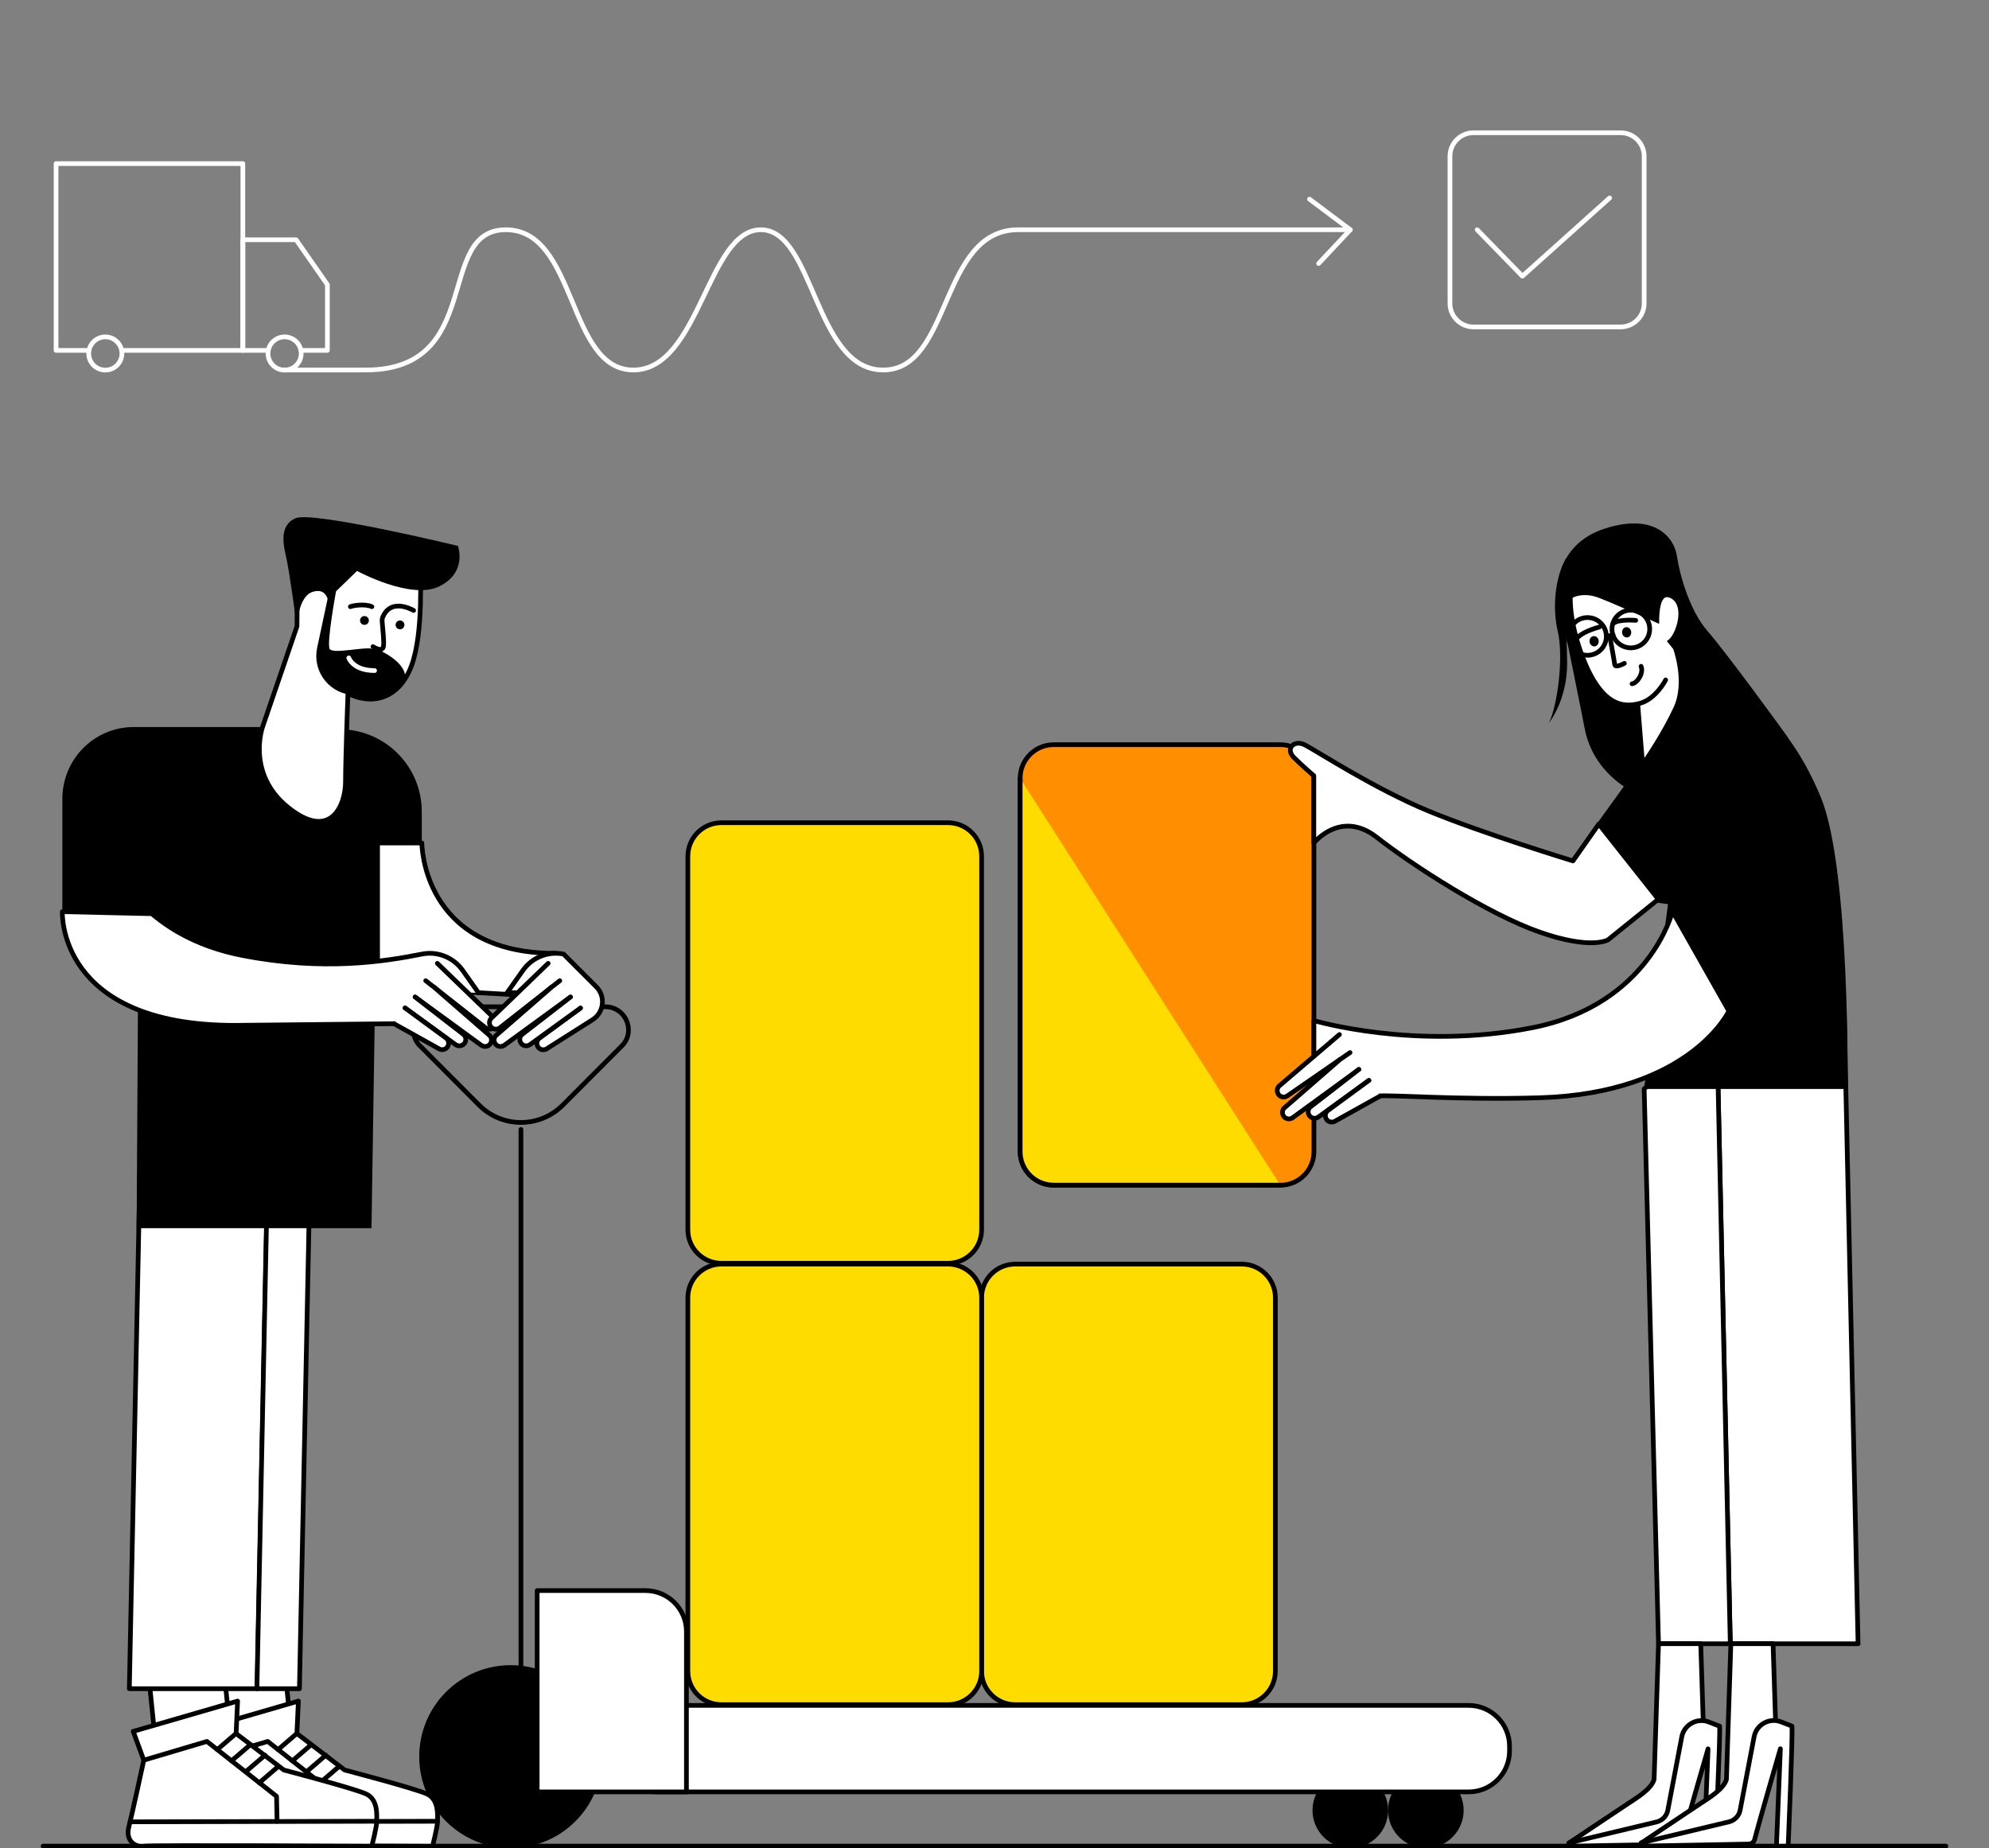
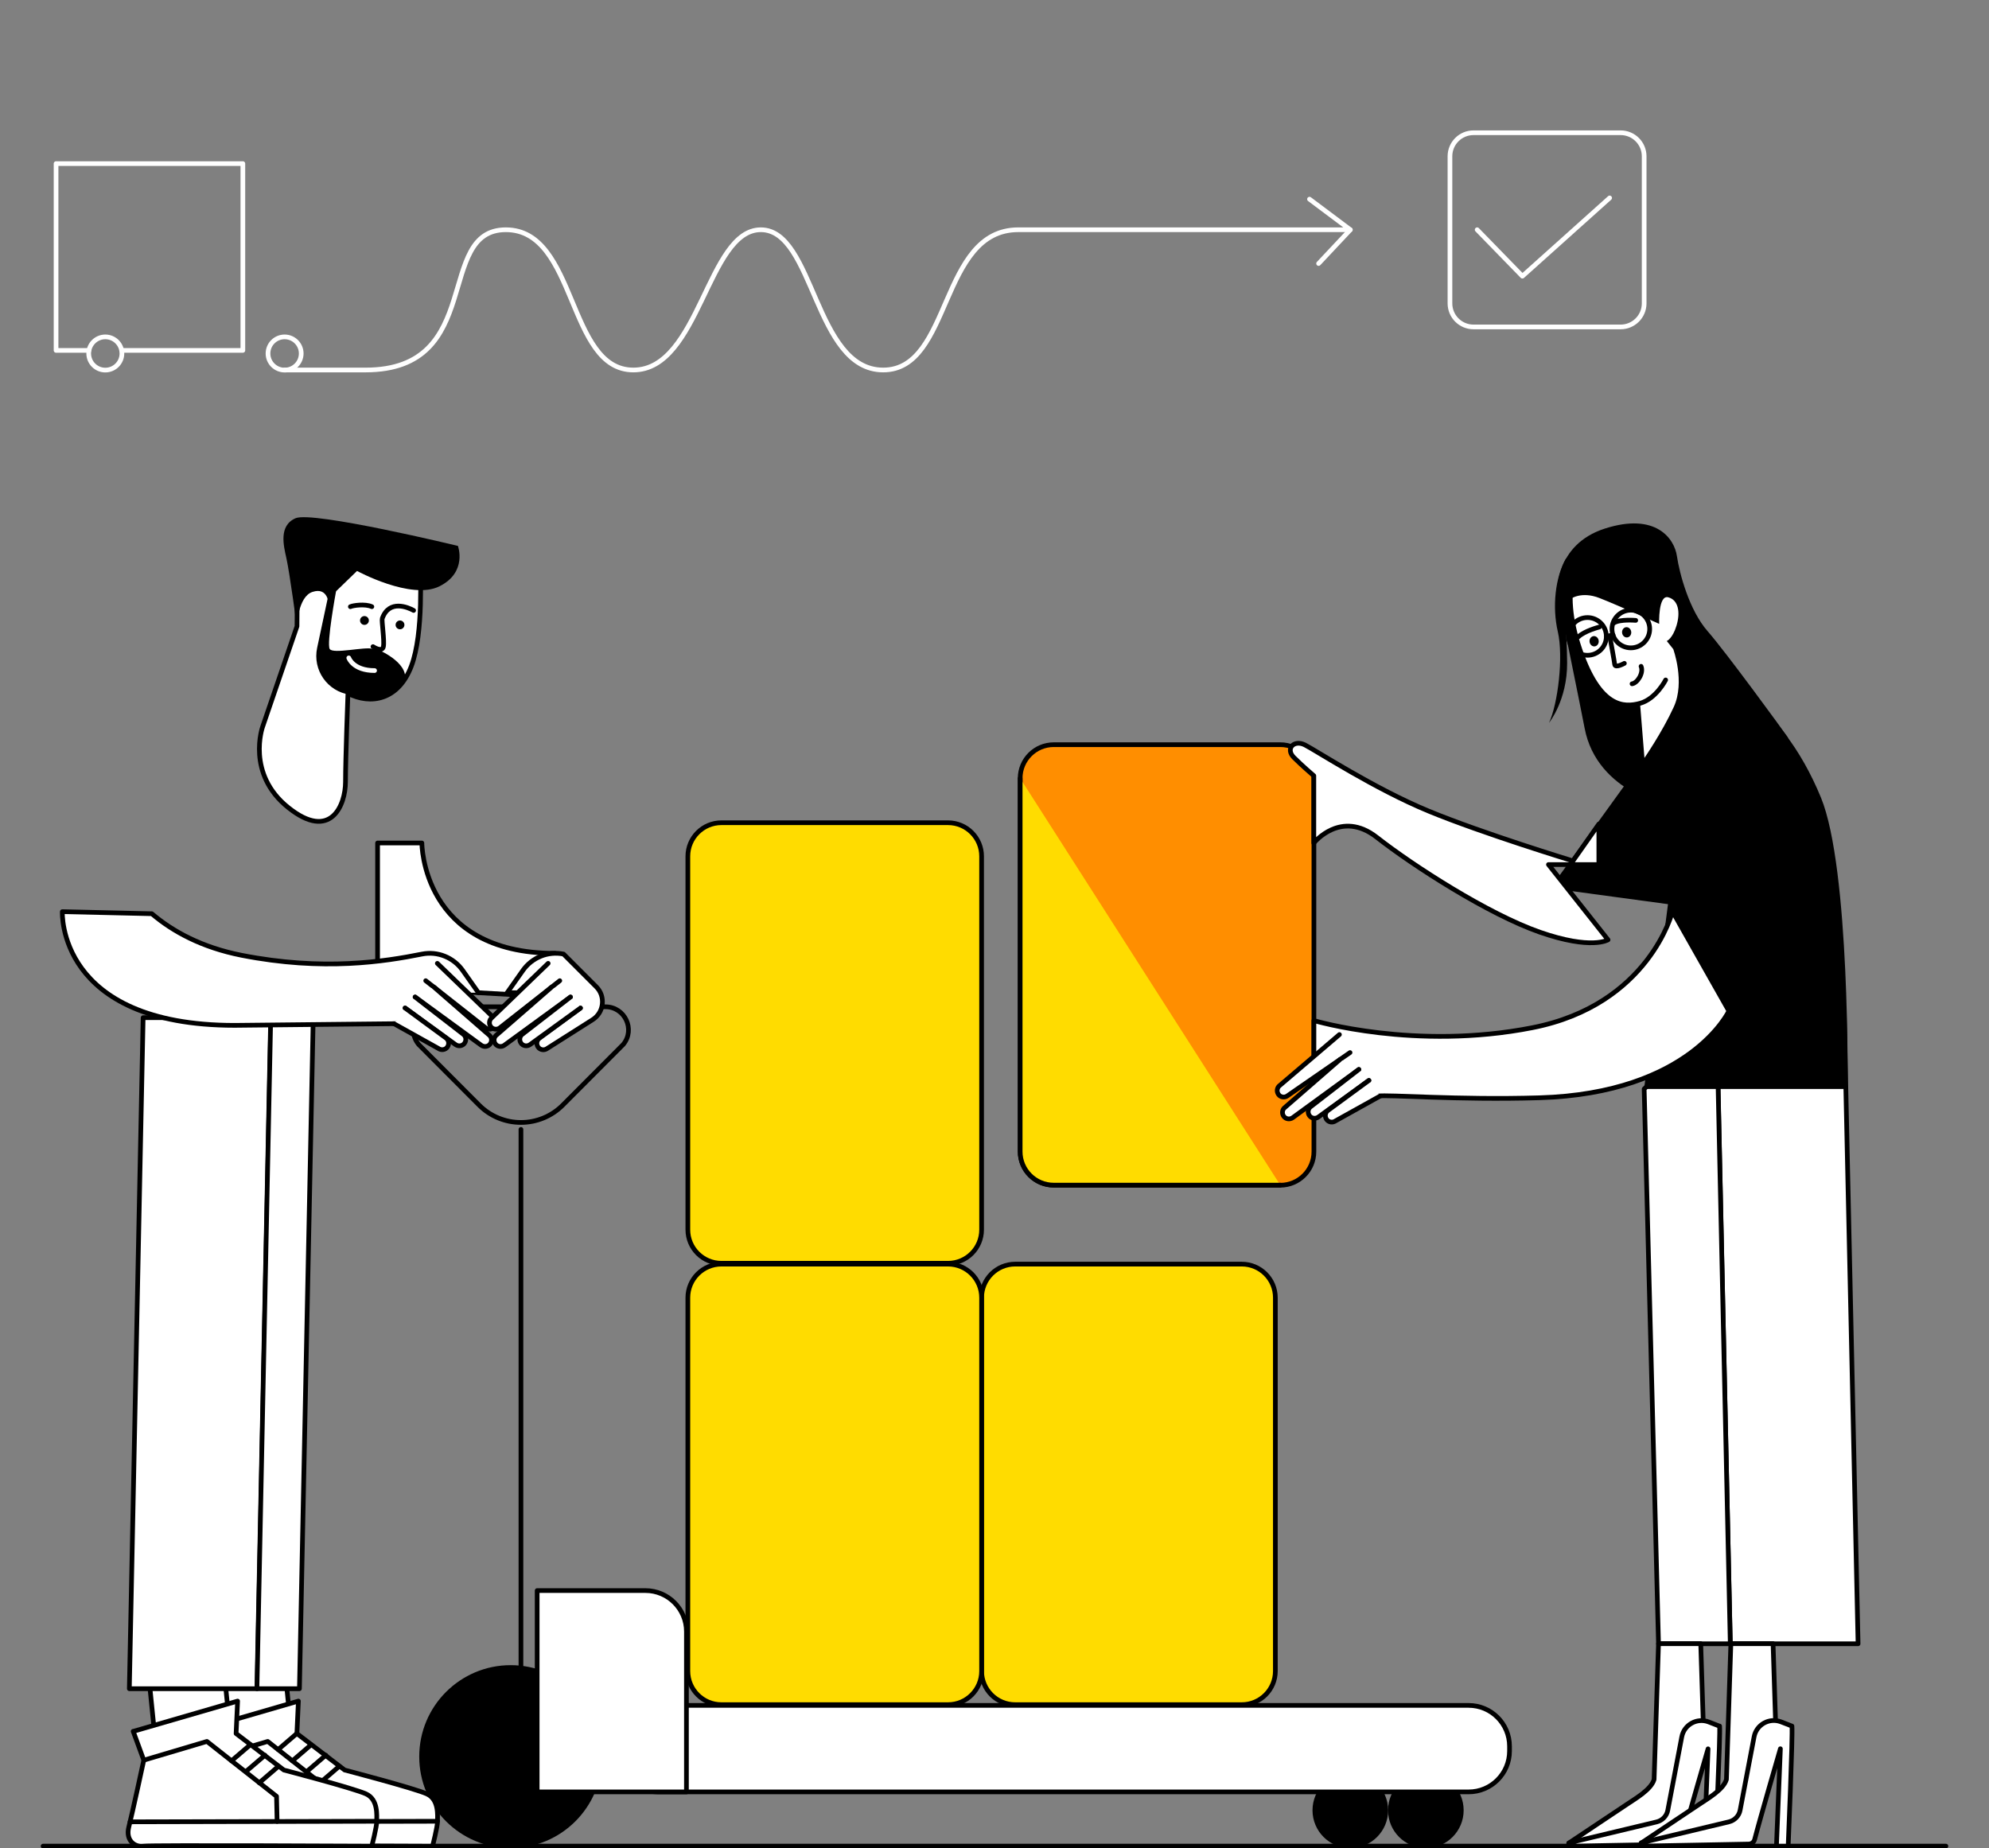
<svg xmlns="http://www.w3.org/2000/svg" version="1.1" id="Calque_1" x="0px" y="0px" viewBox="0 0 212 197" style="enable-background:new 0 0 212 197;" xml:space="preserve">
  <rect x="0" y="0" width="212" height="197" fill="#808080" stroke="none" />
  <style type="text/css">
	.st0{fill:none;stroke:#000000;stroke-width:0.5;stroke-linecap:round;stroke-linejoin:round;}
	.st1{fill:#FFFFFF;stroke:#000000;stroke-width:0.5;stroke-linecap:round;stroke-linejoin:round;}
	.st2{fill:#FFFFFF;}
	.st3{fill:#FFDC00;stroke:#000000;stroke-width:0.5;stroke-linecap:round;stroke-linejoin:round;}
	.st4{fill:#FF8E00;stroke:#000000;stroke-width:0.5;stroke-linecap:round;stroke-linejoin:round;}
	.st5{fill:none;stroke:#FFFFFF;stroke-width:0.5;stroke-linecap:round;stroke-linejoin:round;}
</style>
  <line class="st0" x1="4.595" y1="196.79" x2="207.405" y2="196.79" />
  <circle cx="151.975" cy="192.97" r="4.03" />
  <circle cx="143.925" cy="192.97" r="4.03" />
  <circle cx="54.435" cy="187.25" r="9.75" />
  <path class="st1" d="M70.135,181.79h86.4c2.408,0,4.36,1.952,4.36,4.36v0.5c0,2.408-1.952,4.36-4.36,4.36h-86.4  c-2.408,0-4.36-1.952-4.36-4.36v-0.5C65.775,183.742,67.727,181.79,70.135,181.79z" />
  <line class="st0" x1="55.525" y1="120.39" x2="55.525" y2="182.46" />
  <path class="st1" d="M57.255,169.55h11.54c2.41,0,4.37,1.96,4.37,4.37v17.09h-15.91V169.55L57.255,169.55z" />
  <polygon class="st1" points="184.425,175.22 198.045,175.22 196.575,108.48 182.955,108.48 " />
  <polygon class="st1" points="176.775,175.22 184.425,175.22 182.965,108.48 175.245,116.08 " />
  <rect x="22.63" y="178.021" transform="matrix(0.995 -0.101 0.101 0.995 -18.157 3.62)" class="st1" width="8.04" height="6.01" />
  <path class="st1" d="M20.675,184.56l11.13-3.23l-0.16,3.46l5.09,3.89c0,0,7.42,1.94,8.75,2.54s1.14,2.33,1.15,2.92  c0,0.59-0.53,2.65-0.53,2.65s-23.46-0.12-24.37,0s-1.88-0.62-1.53-2.02c0.36-1.39,1.6-7.14,1.6-7.14l-1.13-3.08l0,0L20.675,184.56z" />
  <polyline class="st0" points="21.805,187.63 28.535,185.63 35.965,191.48 36.015,194.16 " />
  <line class="st0" x1="46.635" y1="194.14" x2="20.345" y2="194.2" />
  <line class="st0" x1="31.645" y1="184.78" x2="29.645" y2="186.5" />
  <line class="st0" x1="34.725" y1="187.1" x2="32.725" y2="188.82" />
  <line class="st0" x1="33.165" y1="185.98" x2="31.165" y2="187.7" />
  <line class="st0" x1="36.115" y1="188.32" x2="34.115" y2="190.04" />
  <rect x="16.123" y="178.018" transform="matrix(0.995 -0.101 0.101 0.995 -18.19 2.962)" class="st1" width="8.04" height="6.01" />
  <path class="st1" d="M14.195,184.56l11.13-3.23l-0.16,3.46l5.09,3.89c0,0,7.42,1.94,8.75,2.54s1.14,2.33,1.15,2.92  s-0.53,2.65-0.53,2.65s-23.46-0.12-24.37,0s-1.88-0.62-1.53-2.02c0.36-1.39,1.6-7.14,1.6-7.14l-1.13-3.08l0,0L14.195,184.56z" />
  <polyline class="st0" points="15.325,187.63 22.055,185.63 29.475,191.48 29.535,194.16 " />
  <line class="st0" x1="40.155" y1="194.14" x2="13.865" y2="194.2" />
-   <line class="st0" x1="25.165" y1="184.78" x2="23.155" y2="186.5" />
  <line class="st0" x1="28.245" y1="187.1" x2="26.235" y2="188.82" />
  <line class="st0" x1="26.685" y1="185.98" x2="24.675" y2="187.7" />
  <line class="st0" x1="29.635" y1="188.32" x2="27.635" y2="190.04" />
  <polygon class="st1" points="27.405,180.01 13.785,180.01 15.255,108.48 28.875,108.48 " />
  <polygon class="st1" points="31.915,180.01 27.385,180.01 28.855,108.48 33.385,108.48 " />
  <path d="M178.335,69.18c4.42,2.62,11.35,5.16,15.75,15.83c3.12,7.58,2.84,31.07,2.84,31.07h-21.69l2.55-19.7l-12.54-1.7l12.72-17.62  l0.37-7.87l0,0V69.18z" />
  <path d="M184.355,80.98l-6.14,5.02c0,0-7.99-1.35-9.32-8.4c-0.45-2.38-2.9-14.35-2.9-14.35s-0.36-5.17,5.07-6.91s7.4,1.08,7.67,2.93  s1.31,5.78,3.28,8.02c1.96,2.24,7.94,10.44,8.5,11.25s1.73,7.45,1.73,7.45l-7.88-5.02h-0.01V80.98z" />
  <path class="st2" d="M167.375,63.86c0,0,1.15-0.88,3.11-0.11c1.97,0.77,6.36,2.75,6.36,2.75s-0.12-3.12,0.97-2.83  s1.3,1.61,0.88,3.01c-0.42,1.4-1.04,1.65-1.04,1.65l0.69,0.86c0,0,1.28,3.49,0.06,6.16s-3.13,5.44-3.13,5.44l-0.47-5.81  c0,0-3.33,1.5-5.4-3.3c-2.08-4.8-2.03-7.81-2.03-7.81l0,0L167.375,63.86z" />
  <path class="st0" d="M168.235,67.88c0.67-0.64,2.23-1.04,2.23-1.04" />
  <path class="st0" d="M172.025,66.4c0.65-0.42,2.32-0.27,2.32-0.27" />
  <path class="st0" d="M171.585,67.84c0.14,0.81,0.47,2.56,0.52,2.99s1.03-0.12,1.03-0.12" />
  <path class="st0" d="M174.915,71.03c0.3,0.71-0.4,1.79-0.96,1.86" />
  <path class="st0" d="M172.105,56.88c-4.64,0.93-5.85,6.08-3.72,12.33s4.7,6.23,6.42,5.76c1.71-0.47,2.73-2.49,2.73-2.49" />
  <path d="M166.915,59.53c-1.15,2-1.49,5.17-0.87,7.82c0.61,2.66,0.01,7.67-0.94,9.7c0,0,1.95-2.41,1.93-6.39s-0.52-6.46,0.19-7.5  s3.36-2.36,3.36-2.36l-3.66-1.28l0,0L166.915,59.53z" />
  <ellipse transform="matrix(0.993 -0.115 0.115 0.993 -6.725 19.926)" cx="169.955" cy="68.453" rx="0.49" ry="0.55" />
  <ellipse transform="matrix(0.993 -0.115 0.115 0.993 -6.593 20.317)" cx="173.423" cy="67.502" rx="0.49" ry="0.55" />
  <path class="st3" d="M108.205,134.75h24.15c1.977,0,3.58,1.603,3.58,3.58v39.8c0,1.977-1.603,3.58-3.58,3.58h-24.15  c-1.977,0-3.58-1.603-3.58-3.58v-39.8C104.625,136.353,106.228,134.75,108.205,134.75z" />
  <path class="st3" d="M76.895,134.75h24.15c1.977,0,3.58,1.603,3.58,3.58v39.8c0,1.977-1.603,3.58-3.58,3.58h-24.15  c-1.977,0-3.58-1.603-3.58-3.58v-39.8C73.315,136.353,74.918,134.75,76.895,134.75z" />
  <path class="st3" d="M76.895,87.7h24.15c1.977,0,3.58,1.603,3.58,3.58v39.8c0,1.977-1.603,3.58-3.58,3.58h-24.15  c-1.977,0-3.58-1.603-3.58-3.58v-39.8C73.315,89.303,74.918,87.7,76.895,87.7z" />
  <path class="st4" d="M112.315,79.38h24.15c1.977,0,3.58,1.603,3.58,3.58v39.8c0,1.977-1.603,3.58-3.58,3.58h-24.15  c-1.977,0-3.58-1.603-3.58-3.58v-39.8C108.735,80.983,110.338,79.38,112.315,79.38z" />
-   <path class="st1" d="M170.415,87.84l-2.76,3.93c0,0-9.61-2.93-15.38-5.31s-12.03-6.47-13.2-7.06c-1.17-0.58-2.09,0.42-1.17,1.34  s2.13,1.95,2.13,1.95v7.17c0,0,2.88-3.61,6.72-0.6s11.87,8.19,17.38,10.11c5.52,1.92,7.26,0.81,7.26,0.81l5.36-4.32l-6.35-8.02  H170.415z" />
-   <path d="M27.975,77.5h-13.71c-4.24,0-7.62,3.44-7.62,7.68v12l8.09,4.41l-0.17,29.33h25.03l0.64-41.06h4.72v-3.34  c0-4.75-3.77-8.63-8.52-8.78l-8.48-0.26L27.975,77.5L27.975,77.5z" />
+   <path class="st1" d="M170.415,87.84l-2.76,3.93c0,0-9.61-2.93-15.38-5.31s-12.03-6.47-13.2-7.06c-1.17-0.58-2.09,0.42-1.17,1.34  s2.13,1.95,2.13,1.95v7.17c0,0,2.88-3.61,6.72-0.6s11.87,8.19,17.38,10.11c5.52,1.92,7.26,0.81,7.26,0.81l-6.35-8.02  H170.415z" />
  <path class="st1" d="M44.815,60.48c-0.07,0.2,0.39,6.95-0.98,10.55c-1.38,3.6-4.32,4.13-6.75,2.88c0,0-0.26,6.95-0.26,9.43  s-1.57,6.36-6.09,2.75c-4.52-3.6-2.75-8.6-2.75-8.6l3.67-10.73l0.07-9.37l13.1,3.08h-0.01L44.815,60.48z" />
  <path class="st0" d="M39.755,68.93c0,0,0.98,0.66,1.11,0s-0.21-2.76-0.12-3.01c0.74-2.05,2.75-1.18,3.34-0.85" />
  <path class="st0" d="M39.635,64.67c-0.72-0.33-2.03-0.13-2.29,0" />
  <path d="M48.805,58.18c0,0,1.05,2.82-1.97,4.32s-8.78-1.64-8.78-1.64l-2.25,2.18l-0.76,1.45c0,0-0.03-1.97-1.75-1.39  c-1.54,0.51-1.66,3.67-1.66,3.67s-0.74-5.59-1.11-7.27c-0.29-1.3-0.85-3.47,0.98-4.26c1.83-0.79,17.3,2.95,17.3,2.95l0,0V58.18z" />
  <circle cx="38.845" cy="66.14" r="0.47" />
  <circle cx="42.635" cy="66.61" r="0.47" />
  <path class="st5" d="M139.575,21.23l4.35,3.26h-35.39c-8.42,0-7.07,14.95-14.4,14.95s-7.34-14.95-13.04-14.95  s-6.52,14.95-13.59,14.95c-7.07,0-5.98-14.95-13.59-14.95s-2.17,14.95-14.95,14.95h-8.63" />
  <line class="st5" x1="143.925" y1="24.49" x2="140.545" y2="28.09" />
  <path class="st5" d="M157.055,14.15h15.68c1.386,0,2.51,1.124,2.51,2.51v15.68c0,1.386-1.124,2.51-2.51,2.51h-15.68  c-1.386,0-2.51-1.124-2.51-2.51V16.66C154.545,15.274,155.669,14.15,157.055,14.15z" />
  <polyline class="st5" points="157.445,24.49 162.265,29.44 171.565,21.1 " />
  <path d="M43.005,72.92c1.02-2.05-2.54-3.59-2.54-3.59s-0.13,0.03-0.77-0.17c-0.78-0.25-4.19,0.59-4.55,0.02  c-0.36-0.56,0.67-6.14,0.67-6.14l-0.51-1.02l-1.5,7.03c-0.51,2.37,1.1,4.67,3.5,5l0.63,0.2c1.42,0.46,2.98,0.2,4.18-0.68l0.89-0.66  l0,0V72.92z" />
  <path class="st5" d="M39.925,71.48c-2.29,0-2.75-1.35-2.75-1.35" />
  <circle class="st0" cx="173.825" cy="67.05" r="2.01" />
  <circle class="st0" cx="169.205" cy="67.84" r="2.01" />
  <line class="st0" x1="171.925" y1="67.68" x2="171.215" y2="67.84" />
  <path class="st1" d="M176.305,189.68c-0.31,1.08-1.96,2.02-2.89,2.65l-6.07,4.05l4.57-0.26l5.8-2.23l2.77-10.08l1.06-0.18  l-0.27-8.42h-4.5l-0.47,14.46l0,0V189.68z" />
  <path class="st1" d="M183.285,183.99c0.1,0.94-0.46,12.55-0.46,12.55l-1.17-0.13l0.4-9.99c0,0-2.23,7.66-2.74,9.66  c-0.07,0.29-0.33,0.49-0.63,0.5l-11.5,0.22l0.02-0.35l9.37-2.24c0.61-0.15,1.08-0.64,1.19-1.25l1.49-7.82  c0.25-1.3,1.62-2.06,2.86-1.59l1.16,0.45h0.01L183.285,183.99z" />
  <path class="st1" d="M184.015,189.68c-0.31,1.08-1.96,2.02-2.89,2.65l-6.07,4.05l4.57-0.26l5.8-2.23l2.77-10.08l1.06-0.18  l-0.27-8.42h-4.5l-0.47,14.46l0,0V189.68z" />
  <path class="st1" d="M190.995,183.99c0.1,0.94-0.4,12.8-0.4,12.8h-1.25l0.42-10.38c0,0-2.23,7.66-2.74,9.66  c-0.07,0.29-0.33,0.49-0.63,0.5l-11.5,0.22l0.02-0.35l9.37-2.24c0.61-0.15,1.08-0.64,1.19-1.25l1.49-7.82  c0.25-1.3,1.62-2.06,2.86-1.59l1.16,0.45L190.995,183.99L190.995,183.99z" />
  <circle class="st5" cx="30.335" cy="37.68" r="1.77" />
  <circle class="st5" cx="11.225" cy="37.68" r="1.77" />
-   <polyline class="st5" points="28.555,37.35 25.885,37.35 25.885,25.56 31.565,25.56 34.895,30.34 34.895,37.35 32.075,37.35 " />
  <polyline class="st5" points="9.475,37.35 5.975,37.35 5.975,17.44 25.885,17.44 25.885,37.35 12.965,37.35 " />
  <path class="st1" d="M144.075,114.38c0,0,1.57,2.64,2.76,2.46s8.4,0.44,17.22,0.18c16.13-0.47,20.22-9.25,20.22-9.25l-6.01-10.62  c0,0-2.46,9.95-14.94,12.4c-12.48,2.46-23.28-0.76-23.28-0.76v3.73" />
  <path class="st1" d="M143.895,112.2l-6.67,4.61c-0.31,0.22-0.74,0.16-0.96-0.15l0,0c-0.22-0.31-0.16-0.74,0.15-0.96l6.35-5.42" />
  <path class="st1" d="M144.835,114l-7.05,5.14c-0.31,0.22-0.74,0.16-0.96-0.15l0,0c-0.22-0.31-0.16-0.74,0.15-0.96l5.86-5.1" />
  <path class="st1" d="M145.905,115.17l-5.38,3.9c-0.31,0.22-0.74,0.16-0.96-0.15l0,0c-0.22-0.31-0.16-0.74,0.15-0.96l5.12-3.96" />
  <path class="st1" d="M147.095,116.84l-4.74,2.64c-0.31,0.22-0.74,0.16-0.96-0.15l0,0c-0.22-0.31-0.16-0.74,0.15-0.96l4.36-3.2" />
  <path class="st3" d="M108.735,82.96v39.79c0,1.98,1.6,3.58,3.58,3.58h24.15" />
  <path class="st1" d="M44.965,89.87c0,0-0.01,11.75,14.17,11.75v4.66l-18.89-1.07V89.86h4.72L44.965,89.87z" />
  <path class="st0" d="M59.975,117.81c-1.18,1.18-2.78,1.84-4.45,1.84l0,0c-1.67,0-3.27-0.66-4.45-1.84l-6.45-6.47  c-1.32-1.61-0.18-4.02,1.9-4.02h18c2.08,0,3.22,2.42,1.9,4.02L59.975,117.81L59.975,117.81z" />
  <path class="st1" d="M46.335,105.83l-4.09,3.29l-17.22,0.18c-18.97,0-18.38-12.12-18.38-12.12l9.54,0.22  c2.22,1.89,5.31,3.59,9.56,4.43c8.74,1.72,15.28,0.66,19.24-0.13c1.66-0.33,3.35,0.36,4.33,1.74l1.68,2.38" />
  <path class="st1" d="M45.375,104.54l6.37,5.01c0.29,0.24,0.73,0.2,0.97-0.09l0,0c0.24-0.29,0.2-0.73-0.09-0.97l-6.01-5.8" />
  <path class="st1" d="M44.245,106.28l7.05,5.14c0.31,0.22,0.74,0.16,0.96-0.15l0,0c0.22-0.31,0.16-0.74-0.15-0.96l-5.86-5.1" />
  <path class="st1" d="M43.175,107.45l5.38,3.9c0.31,0.22,0.74,0.16,0.96-0.15l0,0c0.22-0.31,0.16-0.74-0.15-0.96l-5.12-3.96" />
  <path class="st1" d="M41.985,109.12l4.74,2.64c0.31,0.22,0.74,0.16,0.96-0.15l0,0c0.22-0.31,0.16-0.74-0.15-0.96l-4.36-3.2" />
  <path class="st1" d="M56.425,105.82h-2.37l1.68-2.38c0.98-1.38,2.67-2.07,4.33-1.74l3.48,3.48c1.03,1.02,0.84,2.74-0.39,3.52  l-4.84,3.07c-0.31,0.22-0.74,0.16-0.96-0.15l0,0c-0.22-0.31-0.16-0.74,0.15-0.96l4.36-3.2" />
  <path class="st1" d="M59.665,104.54l-6.37,5.01c-0.29,0.24-0.73,0.2-0.97-0.09l0,0c-0.24-0.29-0.2-0.73,0.09-0.97l6.01-5.8" />
  <path class="st1" d="M60.805,106.28l-7.05,5.14c-0.31,0.22-0.74,0.16-0.96-0.15l0,0c-0.22-0.31-0.16-0.74,0.15-0.96l5.86-5.1" />
  <path class="st1" d="M61.875,107.45l-5.38,3.9c-0.31,0.22-0.74,0.16-0.96-0.15l0,0c-0.22-0.31-0.16-0.74,0.15-0.96l5.12-3.96" />
</svg>